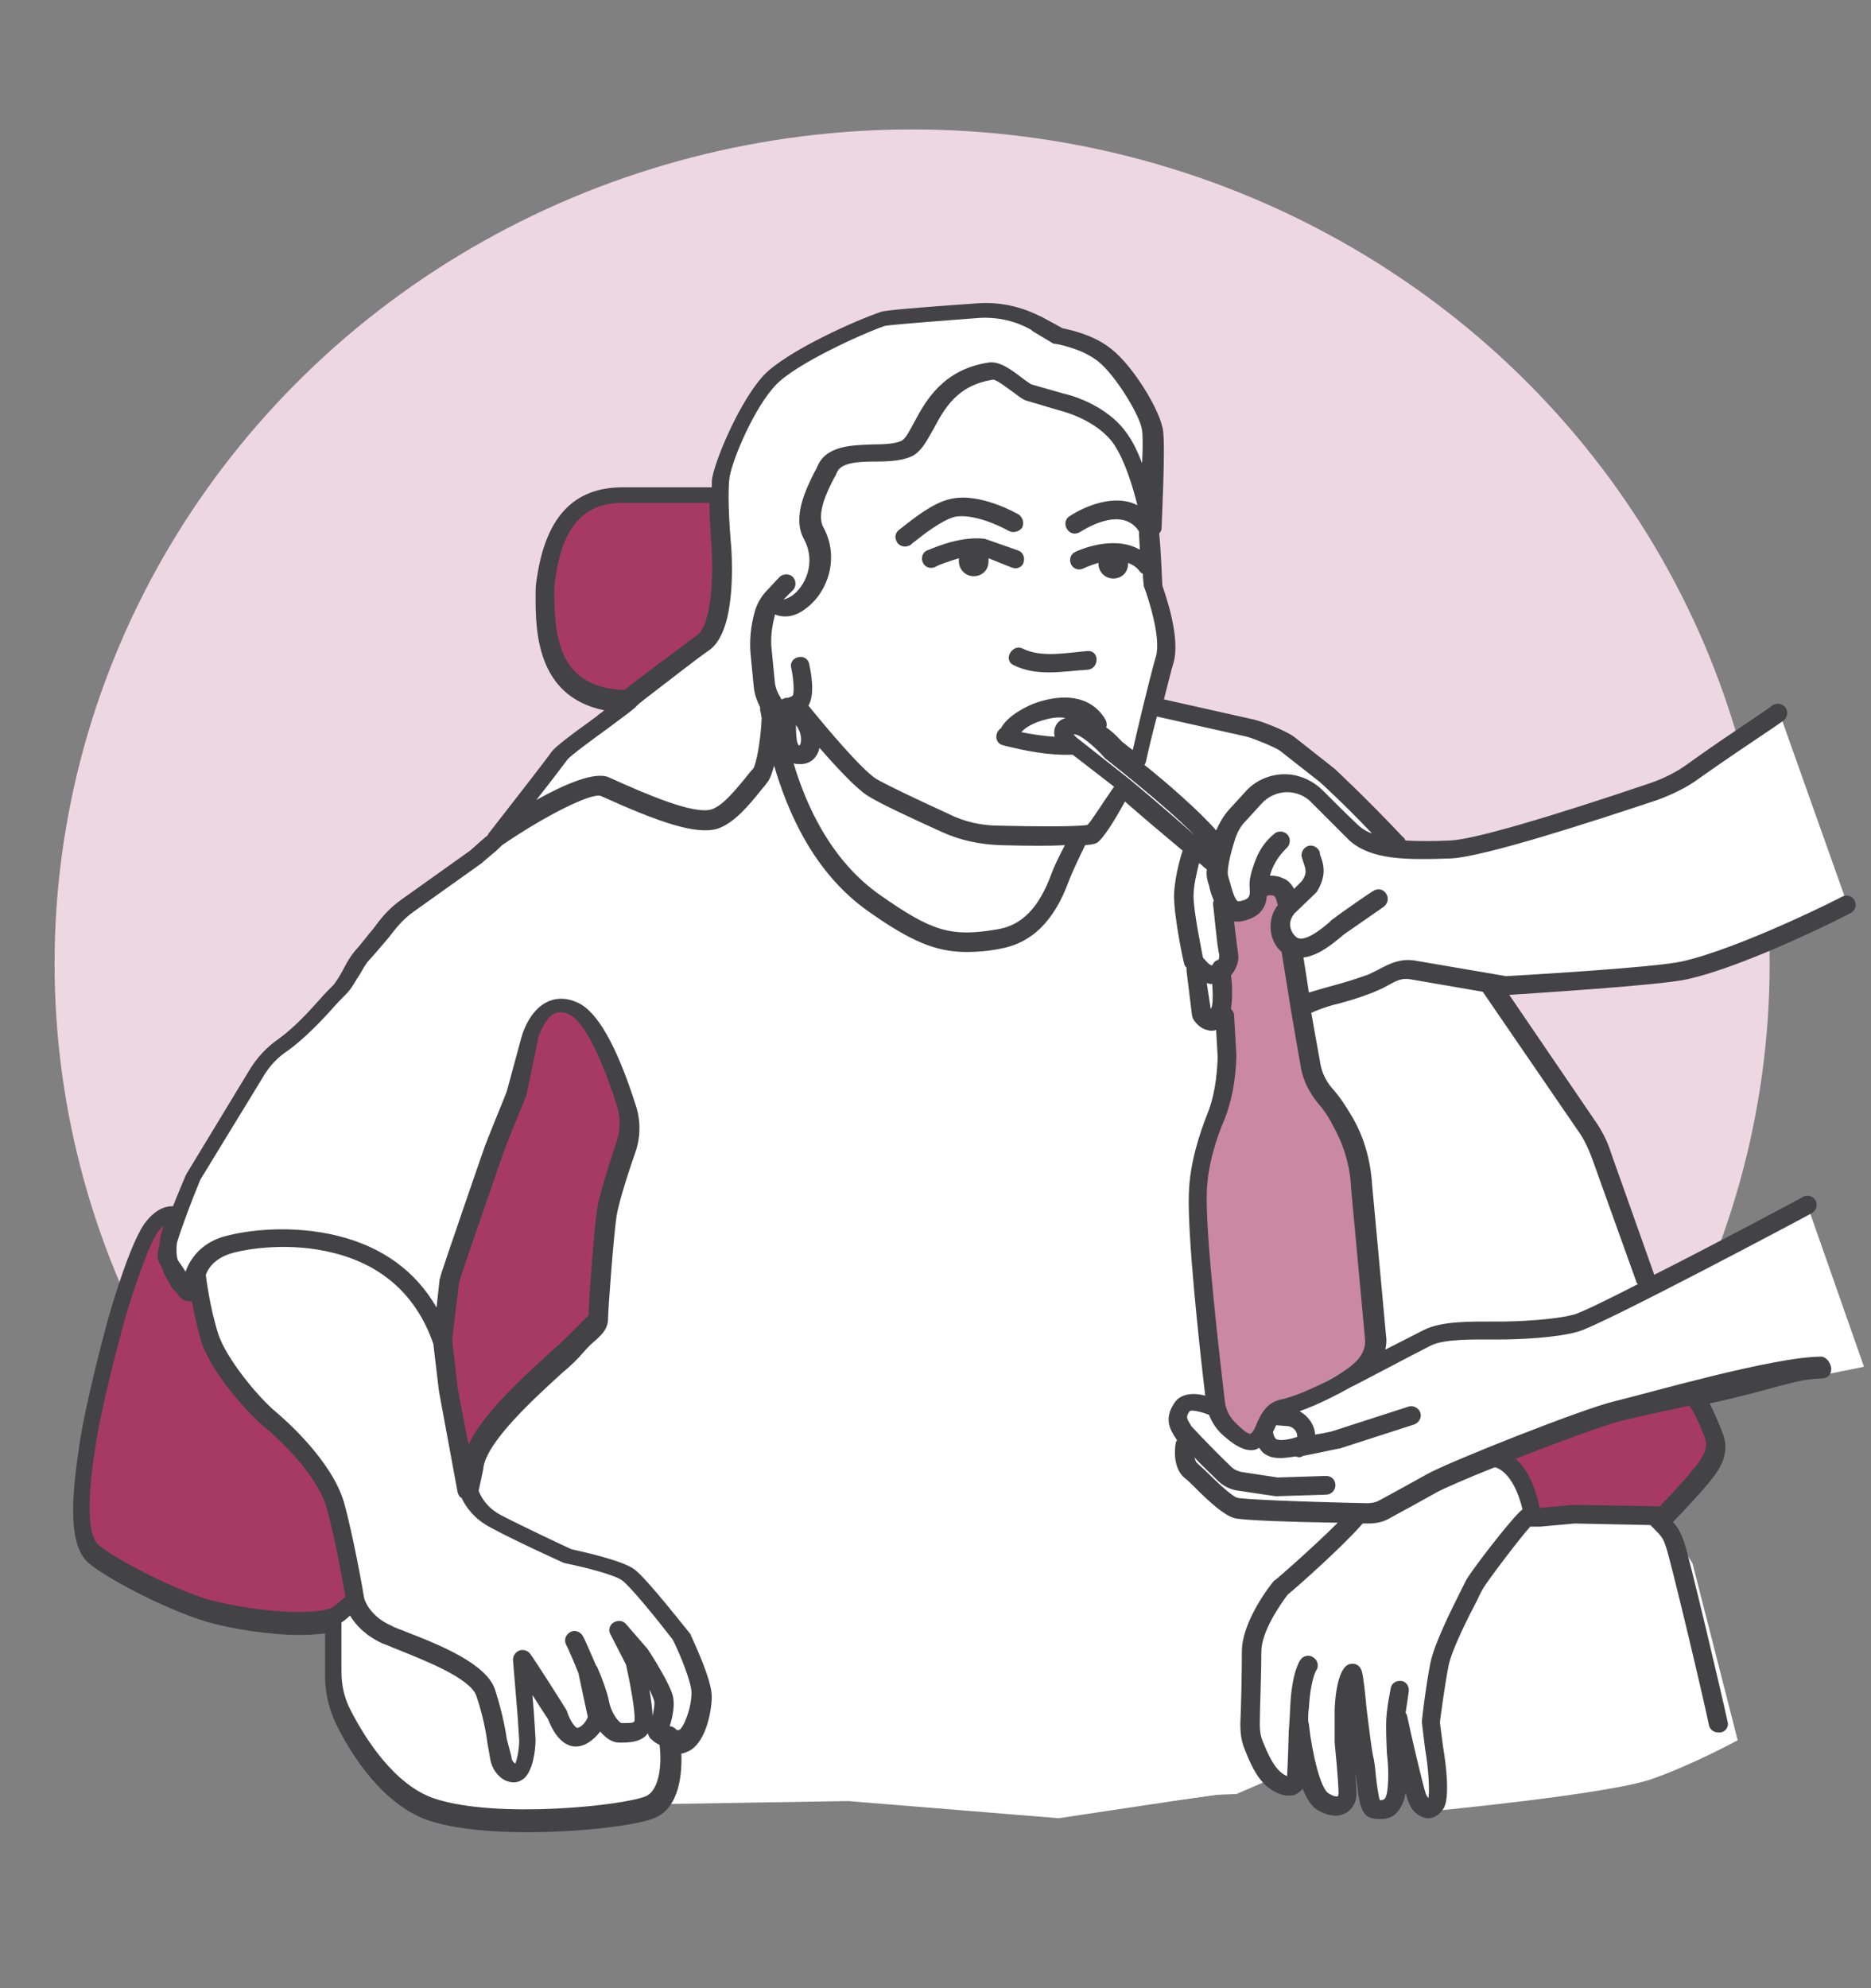
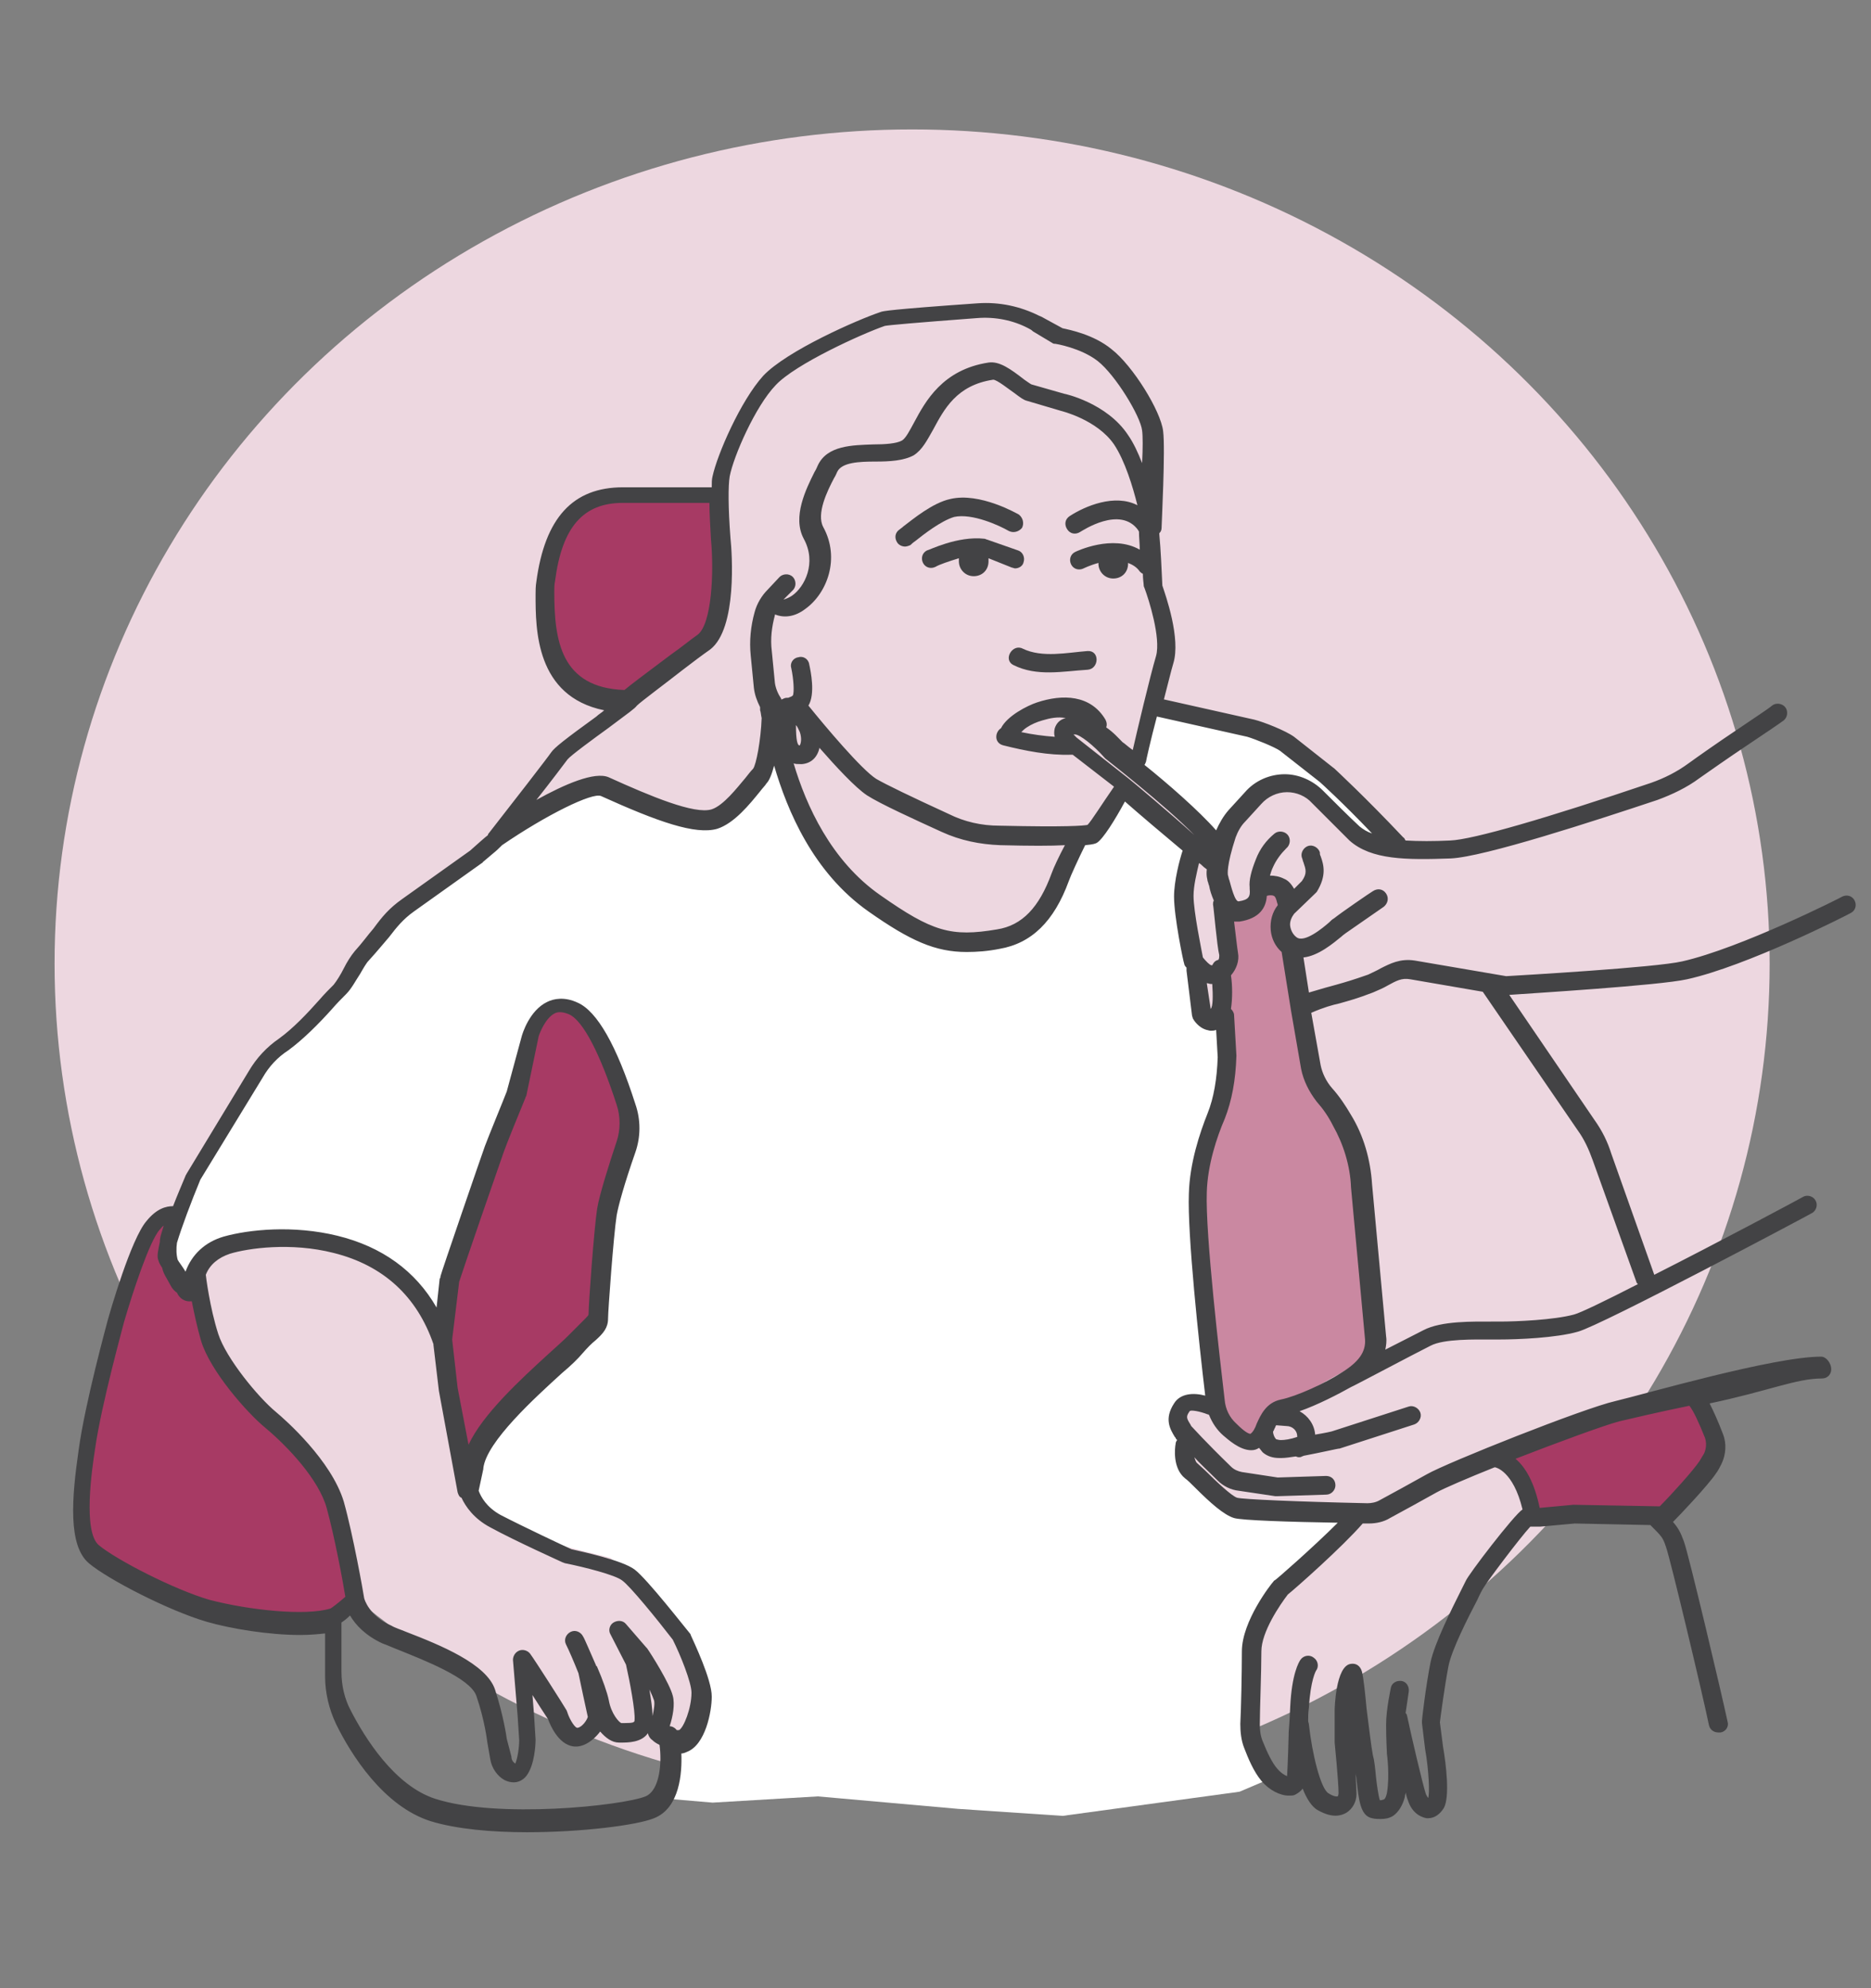
<svg xmlns="http://www.w3.org/2000/svg" version="1.1" x="0px" y="0px" width="240px" height="255px" viewBox="0 0 240 255" style="enable-background:new 0 0 240 255;" xml:space="preserve">
  <rect x="0" y="0" width="240" height="255" fill="#808080" stroke="none" />
  <style type="text/css">
	.st0{fill:#EDD7E0;}
	.st1{fill:#FFFFFF;}
	.st2{opacity:0.6;fill:#A6D0AB;}
	.st3{fill:#A73A64;}
	.st4{fill:#DCB0C1;}
	.st5{fill:#434345;}
	.st6{fill:none;stroke:#434345;stroke-width:2.314;stroke-linecap:round;stroke-linejoin:round;stroke-miterlimit:10;}
	.st7{fill:#B96182;}
	.st8{fill:#FFFFFF;stroke:#FFFFFF;stroke-width:1.176;stroke-miterlimit:10;}
	.st9{fill:#A73A64;stroke:#A73A64;stroke-width:1.176;stroke-linejoin:round;stroke-miterlimit:10;}
	.st10{fill:#434345;stroke:#434345;stroke-width:1.176;stroke-linejoin:round;stroke-miterlimit:10;}
	.st11{fill:#A73A64;stroke:#A73A64;stroke-width:1.176;stroke-miterlimit:10;}
	.st12{fill:#434345;stroke:#434345;stroke-width:1.176;stroke-miterlimit:10;}
	.st13{fill:#CA88A1;}
	.st14{fill:#5F9E6C;}
	.st15{fill:none;stroke:#434345;stroke-width:2.06;stroke-linecap:round;stroke-miterlimit:10;}
	.st16{fill:none;stroke:#434345;stroke-width:1.545;stroke-linecap:round;stroke-linejoin:round;stroke-miterlimit:10;}
	.st17{fill:none;stroke:#434345;stroke-width:2.06;stroke-linecap:round;stroke-linejoin:round;stroke-miterlimit:10;}
	.st18{fill:none;stroke:#434345;stroke-width:1.545;stroke-linecap:round;stroke-miterlimit:10;}
	.st19{fill:none;stroke:#434345;stroke-width:2.575;stroke-linecap:round;stroke-miterlimit:10;}
	.st20{fill:#434345;stroke:#434345;stroke-width:0.258;stroke-miterlimit:10;}
	.st21{fill:none;stroke:#434345;stroke-width:3;stroke-miterlimit:10;}
	.st22{fill:none;stroke:#434345;stroke-width:3;stroke-linecap:round;stroke-linejoin:round;stroke-miterlimit:10;}
	.st23{fill:none;stroke:#434345;stroke-width:2.418;stroke-linecap:round;stroke-linejoin:round;stroke-miterlimit:10;}
	.st24{fill:#BC7597;}
	.st25{clip-path:url(#SVGID_2_);fill:none;}
	.st26{clip-path:url(#SVGID_2_);fill:#FFFFFF;}
	.st27{clip-path:url(#SVGID_2_);}
	.st28{clip-path:url(#SVGID_2_);fill:#B96182;}
	
		.st29{clip-path:url(#SVGID_2_);fill:none;stroke:#434345;stroke-width:2.902;stroke-linecap:round;stroke-linejoin:round;stroke-miterlimit:10;}
	.st30{clip-path:url(#SVGID_2_);fill:none;stroke:#434345;stroke-width:1.524;stroke-miterlimit:10;}
	
		.st31{clip-path:url(#SVGID_2_);fill:none;stroke:#434345;stroke-width:1.935;stroke-linecap:round;stroke-linejoin:round;stroke-miterlimit:10;}
	.st32{clip-path:url(#SVGID_2_);fill:#434345;}
	.st33{clip-path:url(#SVGID_2_);fill:none;stroke:#434345;stroke-width:2.902;stroke-miterlimit:10;}
	
		.st34{clip-path:url(#SVGID_2_);fill:none;stroke:#434345;stroke-width:1.524;stroke-linecap:round;stroke-linejoin:round;stroke-miterlimit:10;}
	.st35{fill:none;stroke:#434345;stroke-width:2.742;stroke-linecap:round;stroke-linejoin:round;stroke-miterlimit:10;}
	.st36{fill:#414143;}
	.st37{fill:none;stroke:#434345;stroke-width:2;stroke-linecap:round;stroke-linejoin:round;stroke-miterlimit:10;}
	.st38{fill:none;stroke:#434345;stroke-width:2.5;stroke-linecap:round;stroke-linejoin:round;stroke-miterlimit:10;}
	.st39{fill:#434345;stroke:#434344;stroke-miterlimit:10;}
	.st40{fill:none;stroke:#434345;stroke-width:2.5;stroke-miterlimit:10;}
	.st41{fill:none;stroke:#434345;stroke-width:1.4;stroke-miterlimit:10;}
	.st42{fill:#434345;stroke:#434345;stroke-miterlimit:10;}
	.st43{fill:none;stroke:#434344;stroke-width:2.5;stroke-linecap:round;stroke-linejoin:round;stroke-miterlimit:10;}
	.st44{fill:#434344;stroke:#434344;stroke-width:2;stroke-linecap:round;stroke-linejoin:round;stroke-miterlimit:10;}
	.st45{fill:#434344;}
	.st46{fill:#434345;stroke:#434345;stroke-width:0.765;stroke-miterlimit:10;}
	.st47{fill:none;stroke:#434345;stroke-width:2;stroke-linecap:round;stroke-miterlimit:10;}
	.st48{fill:none;stroke:#434345;stroke-width:2.5;stroke-linecap:round;stroke-miterlimit:10;}
	.st49{fill:none;stroke:#434345;stroke-width:1.912;stroke-linecap:round;stroke-linejoin:round;stroke-miterlimit:10;}
	.st50{fill:none;stroke:#434345;stroke-width:3;stroke-linecap:round;stroke-miterlimit:10;}
	.st51{fill:#434345;stroke:#434345;stroke-width:0.765;stroke-linecap:round;stroke-linejoin:round;stroke-miterlimit:10;}
	.st52{clip-path:url(#SVGID_4_);fill:#EDD7E0;}
	.st53{clip-path:url(#SVGID_4_);fill:#FFFFFF;}
	.st54{clip-path:url(#SVGID_4_);fill:#A73A64;}
	.st55{clip-path:url(#SVGID_4_);fill:#B96182;}
	.st56{clip-path:url(#SVGID_4_);fill:#DCB0C1;}
	.st57{clip-path:url(#SVGID_4_);}
	.st58{fill:#4D4D4D;}
	.st59{clip-path:url(#SVGID_4_);fill:#4D4D4D;}
	
		.st60{clip-path:url(#SVGID_4_);fill:none;stroke:#4D4D4D;stroke-width:2.5;stroke-linecap:round;stroke-linejoin:round;stroke-miterlimit:10;}
	.st61{clip-path:url(#SVGID_6_);fill:#EDD7E0;}
	.st62{clip-path:url(#SVGID_6_);fill:#FFFFFF;}
	.st63{clip-path:url(#SVGID_6_);fill:#DCB0C1;}
	.st64{clip-path:url(#SVGID_6_);}
	.st65{fill:#8CC63F;}
	.st66{fill:none;stroke:#434345;stroke-width:1.129;stroke-linecap:round;stroke-linejoin:round;stroke-miterlimit:10;}
	.st67{fill:#434345;stroke:#434345;stroke-width:0.753;stroke-linecap:round;stroke-linejoin:round;stroke-miterlimit:10;}
	.st68{fill:#434345;stroke:#434345;stroke-width:2;stroke-linecap:round;stroke-linejoin:round;stroke-miterlimit:10;}
</style>
  <g id="Lager_1">
</g>
  <g id="Lager_3">
    <ellipse class="st0" cx="117" cy="123.6" rx="110" ry="107" />
-     <path class="st1" d="M130,40.4l-4.9-0.4l-11.7,0.7L104,45l-5.2,3.3l-3.7,5.9l-2.7,7l-0.6,1.9l-15.3,0.3c0,0-6.4,3.4-6.4,10.4   c0,7-1.3,15.1,9.8,16.5l-7.1,5.5l-7.4,9.6l-5.2,4.9l-10.4,6.8l-3.6,5.6l-2.1,3.1l-6.5,6.5l-3.9,2.8l-4.2,7.6l-4.6,7.1l-2.2,4.7   l-3.1,1.2l-4.3,11.7l-4.5,16L10.2,196c0,0,1.9,3.7,3.4,4.6s15,8.6,29.2,7.3l-0.1,8.6c0,0,4.9,11,9.1,13.4s12.3,3.9,12.3,3.9   l10.5-0.6l9.6-1.8l24.6-0.4l27,2.2l20-3l2.8-0.1l3.7-1.6c0,0,3.7,1.9,3.9,0.3c0.1-1.6,1.5,1.2,1.5,1.2s4.7,2.7,4.7,1.5   s-0.1-6.7-0.1-6.7l0.4-5l2.8,11.9l1.9,1l1.5-5l0.1-4.5l2.5,8.2l2.1,0.9c0,0,23.2-2.2,28.5-4.2c5.3-1.9,10.8-4.9,10.8-4.9l-5.8-22.7   l-3.4-5.3l6.2-8l-2.2-7.6l21.4-4.3l-7.4-21.1L212,165.1l-6.7-16.8l-14.5-22.1c0,0,17.7-0.4,24.5-2.1c6.8-1.6,21.5-8.6,21.5-8.6   L228.1,91l-11.7,8.3L210,102l-8.8,3.3l-8,1.9l-9.1,1.5l-5.2-0.6l-7.3-7.3l-8.5-6.5l-15.3-3.7l1.6-7.9l-1.8-7.1l-0.4-7.9l0.3-13.4   l-3.6-7.3l-5-3.6l-3.4-1.2L130,40.4z" />
  </g>
  <g id="Lager_4">
</g>
  <g id="Lager_2">
    <path class="st1" d="M98.7,94.6l-1,4.4l-3.8,4.4c0,0-3.6,2.2-7.8,0.4c-4.2-1.8-8.8-3.4-8.8-3.4l-10,4l-3,1.8L59,111l-7.6,5.2   l-5,5.6l-2.8,4.4l-4.8,5l-3.6,3.4l-4.8,7.2l-5.6,8.2l-3.4,10.2l2.6,5l1.6,2.4c0,0-2.2-7.2,5-8.4s18.2-3.8,25.8,11.8l1.2-7.6l8.2-23   l2-8.4c0,0,3.8-6.2,7-1.8c3.2,4.4,5.8,11.4,5.8,13c0,1.6-2.4,10.6-2.4,10.6l-1.6,13.6l-0.8,2.3c0,0-14.9,13.5-15.2,16.2   c-0.3,2.6-0.3,6.1-0.3,6.1l6.4,4.8l4,1.1l7.6,1.9c0,0,5,4.5,8.4,9.2c3.4,4.7,3.3,8.2,3.3,8.2l-2.5,5.6l-1.4,3.4l-1.7,4.4l7,0.6   l13.5-0.8l18,1.6l13.4,0.9l22.7-3.1l4-1.7l-3-5l-0.2-13.8l2.5-4.8l11.2-9.8l-2.2-0.6l-13.4-0.5l-6.5-5.4l-0.5-5.1   c0,0-1.7-4.4,3.6-2.8l0.3-3.6l-1.6-18.8c0,0-1.4-9.2,2-13.8l1.7-7.6l-0.6-5.9c0,0-2.5-0.5-2.6-1.7s-1.7-6.8-1.7-6.8l-1.1-8.4   l1.9-4.2l-9.2-7.6l-2.6,4.2l-2.8,1.1l-5,10.1c0,0-6.1,6.4-12.9,2.8c-6.8-3.6-14-5.3-20.7-21.5L98.7,94.6z" />
    <path class="st1" d="M147.7,90.4l-2,7.5l9.9,8.8l1.6,0.6l2.8-4.6c0,0,2.8-2.4,5-2s6.1,3.5,6.1,3.5l2.7,3l4.1,0.5L168,97.3l-4.9-3.1   L147.7,90.4z" />
-     <path class="st1" d="M191.3,126.7l-11-2.8l-4.4,2.2l-8.5,2.8l1.1,8.6c0,0,4.4,6.1,6.1,13.5c1.7,7.4,1.9,19.2,1.9,19.2l-0.3,4.4   l6.8-3.8l5.5-0.3l8.6-0.2l5-1.3l8.8-4.9l-6.8-19.3L191.3,126.7z" />
    <path class="st3" d="M192,186.3c0,0,4.4,4.7,4.2,7.8l17.2,0.3l5.9-7.6v-3.1l-1.8-4.4l-11.1,1.3L192,186.3z" />
    <path class="st3" d="M73.7,128.6c0,0-3.8-1.6-5.8,6.9c-2,8.5-5.1,14.9-5.1,14.9l-5.2,13.1l-0.9,6.1l2.5,19.6c0,0,11.5-17,16.7-19.4   l2.4-15.9l2.4-10.6l-0.7-3.5l-5.1-9.5L73.7,128.6z" />
    <path class="st3" d="M21.9,155.4c0,0-3.9,2.5-5.7,10s-5.5,20.4-5.5,20.4s-2.9,8.9,0.7,12.3c3.6,3.4,17.7,9.7,20.4,9.3   c2.7-0.4,8.9,0.7,8.9,0.7l4.8-2.7l-2-10.6l-3-7.5l-6.8-6.3l-5.7-6.6l-2.7-8.8l-2.5-2.5l-1.5-2.9L21.9,155.4z" />
    <path class="st3" d="M91.6,63.5l-13.5-0.1c0,0-6.8,3.4-7.4,7.9s-1.9,14.6,5.2,17.5l4.3,1.2l10.6-8.1l1.9-3.7L91.6,63.5z" />
    <path class="st1" d="M156.7,116.4l1.4,5.9l-1.1,2.3l-0.4,5.9l0.6,5.9l-1.7,7.6c0,0-2.3,4.9-1.7,10.3c0.5,5.4,2.1,25.8,2.1,25.8   s1.9,4.9,5.4,4.7l2.2-3.8l6.3-2.7l6.4-3.5l0.3-4.4l-1.8-16.8c0,0-0.8-9.2-2.3-10.4c-1.5-1.2-3.9-5.5-3.9-5.5l-2-9.4l-0.8-6.5   c0,0-2.9-2.9-1-5.1l0.1-2.9l-3-0.3C161.8,113.5,160.6,118.4,156.7,116.4z" />
    <path class="st13" d="M161.8,113.5c0,0-2.1,3.2-3,3.2c-0.9,0-1,1.3-1,1.3l0.3,4.3l-1.1,2.3l0.6,5.6l0.1,7.9l-3.5,10.8l-0.6,6.9   l1.3,13.2l0.9,11c0,0,4,6.5,5.4,4.7l2.2-3.8l10.4-5.8l3.3-3.7l-2.9-22.7l-3.6-7.8l-2.2-3.3l-2.4-14.9l-2.2-4.2l1.9-3.2   C165.8,115.3,162.9,111.7,161.8,113.5z" />
  </g>
  <g id="Lager_6">
</g>
  <g id="Lager_7">
</g>
  <g id="Lager_8">
</g>
  <g id="Lager_5">
    <g>
      <path class="st5" d="M129.4,68.1c0.6,0.3,1.3,0.1,1.7-0.4c0.3-0.6,0.1-1.3-0.4-1.7c-0.2-0.1-5-2.9-8.8-2c-2.3,0.5-4.8,2.6-6,3.5    c-0.2,0.2-0.4,0.3-0.5,0.4c-0.6,0.4-0.7,1.1-0.3,1.7c0.2,0.3,0.6,0.5,1,0.5c0.2,0,0.5-0.1,0.7-0.2c0.1-0.1,0.3-0.3,0.6-0.5    c1-0.8,3.3-2.6,5-3.1C124.7,65.8,128.2,67.4,129.4,68.1z" />
      <path class="st5" d="M129.8,72.8c0.1,0,0.3,0.1,0.4,0.1c0.5,0,1-0.3,1.1-0.8c0.2-0.6-0.1-1.3-0.7-1.5l-4-1.4    c-0.1,0-0.2-0.1-0.3-0.1c-3.5-0.4-7.2,1.5-7.4,1.5c-0.6,0.3-0.8,1-0.5,1.6c0.3,0.6,1,0.8,1.6,0.5c0.5-0.3,1.7-0.7,3-1.1    c0,0.1,0,0.3,0,0.4c0,1,0.8,1.9,1.9,1.9s1.9-0.8,1.9-1.9c0-0.1,0-0.3,0-0.4L129.8,72.8z" />
      <path class="st5" d="M130,85.3c3,1.5,6.3,0.8,9.5,0.6c1.5-0.1,1.6-2.5,0-2.4c-2.6,0.2-5.8,0.9-8.3-0.3    C129.9,82.5,128.6,84.6,130,85.3z" />
      <path class="st5" d="M233.6,174c-6.1,0-22.6,4.8-26.4,5.7c-4,0.9-21.6,7.9-24.2,9.4c-1.8,1-4.5,2.5-6,3.3    c-0.5,0.3-1.1,0.4-1.6,0.4c-9.2-0.2-15.9-0.5-16.7-0.7c-0.7-0.2-2.8-2.2-3.8-3.2c-0.6-0.6-1.1-1-1.4-1.3c-0.1-0.1-0.2-0.4-0.3-0.7    c0.7,0.8,1.7,1.7,3,3c0.7,0.7,1.7,1.2,2.7,1.3l4.7,0.7c0.1,0,0.1,0,0.2,0c0,0,0,0,0,0l6.3-0.2c0.7,0,1.2-0.6,1.2-1.2    c0-0.7-0.5-1.2-1.2-1.2l-6.2,0.2l-4.6-0.7c-0.5-0.1-1-0.3-1.4-0.7c-3.4-3.3-4.8-4.9-5.1-5.2l-0.1-0.2c-0.5-0.8-0.6-1-0.1-1.7    c0.1-0.2,1.3,0,2.3,0.4c0.1,0,0.1,0,0.2,0.1c0.4,1,1,1.9,1.8,2.6c0.6,0.5,2.1,1.9,3.6,1.9c0.4,0,0.7-0.1,1-0.3    c0.2,0.2,0.3,0.4,0.5,0.6c0.6,0.5,1.3,0.7,2.1,0.7c0.1,0,0.2,0,0.3,0c0.5,0,1.1-0.1,1.8-0.2c0.1,0,0.2,0.1,0.4,0.1    c0.1,0,0.3,0,0.4-0.1c0.1,0,0.2-0.1,0.3-0.1c2.1-0.4,4.3-0.9,4.4-0.9c0,0,0.1,0,0.1,0l9.6-3.1c0.6-0.2,1-0.9,0.8-1.5    c-0.2-0.6-0.9-1-1.5-0.8l-9.6,3.1c-0.2,0.1-1.2,0.3-2.4,0.5c-0.1-1.3-0.9-2.4-2-3c2.3-0.8,5-2.2,6.6-3.1c0,0,0,0,0,0    c0.1,0,8-4.2,10.2-5.3c1.7-0.9,5.7-0.8,7.9-0.8l0.9,0c2.4,0,7.3-0.2,10.1-1c3-0.8,29.7-15,30-15.2c0.6-0.3,0.8-1.1,0.5-1.6    c-0.3-0.6-1.1-0.8-1.6-0.5c-0.7,0.4-10.8,5.8-19.1,10c0,0,0,0,0,0l-5.5-15.5c-0.5-1.6-1.2-3-2.2-4.4l-10.9-16    c2.8-0.2,19.2-1.2,22.8-2c7.7-1.7,20.5-8.2,21-8.5c0.6-0.3,0.8-1,0.5-1.6c-0.3-0.6-1-0.8-1.6-0.5c-0.1,0.1-13,6.6-20.5,8.3    c-3.4,0.8-20.9,1.8-22.6,1.9l-11.7-2c-1.9-0.3-3.2,0.4-4.4,1c-0.5,0.3-1,0.5-1.6,0.8c-2,0.7-2.7,0.9-4.1,1.3    c-0.8,0.2-1.8,0.5-3.5,1l-0.7-4.5c1.9-0.2,3.8-1.8,4.9-2.7c0.2-0.2,0.4-0.3,0.5-0.4c1-0.7,4.9-3.4,4.9-3.4    c0.5-0.4,0.7-1.1,0.3-1.7c-0.4-0.6-1.1-0.7-1.7-0.3c-0.2,0.1-4,2.7-5,3.5c-0.2,0.1-0.4,0.3-0.6,0.5c-0.8,0.7-3.2,2.7-4.2,1.9    c-0.4-0.3-0.7-0.8-0.8-1.4c-0.1-0.6,0.2-1.2,0.5-1.6l2.7-2.6c0.1-0.1,0.1-0.1,0.2-0.2c1.3-2.1,0.9-3.5,0.5-4.6    c-0.1-0.2-0.1-0.3-0.1-0.5c-0.2-0.6-0.9-1-1.5-0.8c-0.6,0.2-1,0.9-0.8,1.5c0.1,0.2,0.1,0.4,0.2,0.6c0.3,0.9,0.5,1.4-0.2,2.4l-1,1    c-0.4-0.7-0.8-1.1-1.3-1.3c-0.6-0.3-1.2-0.4-1.8-0.4c0.1-0.3,0.2-0.7,0.4-1.1c0.4-0.9,1-1.7,1.7-2.4c0.5-0.4,0.6-1.2,0.2-1.7    c-0.4-0.5-1.2-0.6-1.7-0.2c-1.1,0.9-1.9,2-2.4,3.3c-0.6,1.5-0.9,2.7-0.8,3.6c0,0,0,0,0,0.1c0,0,0,0.1,0,0.1c0.1,1-0.1,1.4-1.4,1.6    c-0.5,0.1-1-2-1.2-2.7c-0.1-0.2-0.1-0.4-0.2-0.7c0-0.1-0.2-1.1,1-4.8c0.3-0.8,0.7-1.5,1.2-2l2.1-2.3c0.8-0.9,2-1.5,3.3-1.5    c1.2,0,2.4,0.5,3.2,1.4c1.4,1.4,3.4,3.4,4.8,4.8c2.8,2.5,7.3,2.5,13,2.3c4.3-0.2,18.4-4.8,26.5-7.5c1.9-0.7,3.8-1.6,5.4-2.8    c1-0.7,3.7-2.6,6.1-4.2c2.7-1.8,4.3-2.9,4.7-3.2c0.5-0.4,0.6-1.2,0.2-1.7c-0.4-0.5-1.2-0.6-1.7-0.2c-0.3,0.3-2.6,1.8-4.5,3.1    c-2.4,1.6-5.1,3.5-6.2,4.3c-1.5,1.1-3.1,1.9-4.8,2.5c-13.3,4.5-22.9,7.3-25.8,7.4c-2.1,0.1-4,0.1-5.7,0c-0.1-0.1-0.1-0.3-0.3-0.4    c-4.9-5.2-8.7-8.7-8.8-8.8l-5.2-4.1c-1.1-0.8-3.9-1.9-5.1-2.2l-11.6-2.6c0.5-1.9,0.9-3.6,1.2-4.6c1-3.2-1-8.8-1.4-10    c-0.1-2.1-0.2-4.6-0.4-6.7c0.2-0.2,0.3-0.4,0.3-0.7c0-0.4,0.5-10.1,0.2-12.4c-0.3-2.6-3.9-8.4-6.6-10.5c-2.3-1.9-5.4-2.5-6.3-2.7    l-2.2-1.2c-0.2-0.1-0.5-0.3-0.8-0.4c-2.4-1.2-5.1-1.8-7.9-1.6c-11.4,0.8-12.1,1-12.4,1.1c-3,1-12.1,5-15.1,8.2    c-2.9,3.2-5.9,10.1-6.5,12.9c-0.1,0.4-0.1,0.8-0.1,1.4H79.9c-6.4,0-10,3.9-11.1,12.1c-0.1,0.6-0.1,1.2-0.1,1.7    c0,4.4,0,13,8.8,14.8c-0.3,0.3-0.7,0.5-1,0.8c-4,2.9-5.4,4-5.8,4.6c-0.4,0.6-5.2,6.8-8.1,10.5c0,0,0,0.1,0,0.1    c-0.4,0.3-1.4,1.2-2.3,2l-8.7,6.2c-1.7,1.2-2.6,2.3-3.7,3.8c-0.7,0.8-1.4,1.8-2.4,2.9c-0.5,0.6-1,1.4-1.4,2.2    c-0.4,0.8-0.9,1.6-1.3,2.1c-0.5,0.5-1.2,1.2-1.8,1.9c-1.6,1.8-3.4,3.7-5.2,5c-1.6,1.1-2.9,2.5-3.9,4.2l-8,13.2    c0,0.1-0.1,0.1-0.1,0.2c-0.5,1.2-1.1,2.6-1.6,3.9c-0.9,0-2.1,0.3-3.4,1.9c-2,2.3-4.7,11.7-5,12.8c-0.1,0.4-2.9,10.6-3.7,16.5    c-0.9,6.2-1.4,12.3,1.3,14.6c2.5,2.1,10.3,6.1,15.1,7.5c3.1,0.9,8,1.7,12,1.7c1.2,0,2.3-0.1,3.2-0.2v5.5c0,2.1,0.5,4.2,1.4,6.1    c1.9,3.9,6.1,10.6,12.2,12.5c3.3,1,7.8,1.4,12.3,1.4c7,0,14.1-0.9,16.3-1.8c3.3-1.3,3.6-5.8,3.5-8.3c0.2,0,0.5-0.1,0.7-0.2    c2.4-0.9,3.2-5.2,3.2-7.1c0-2.2-2.3-7-2.7-7.9c0-0.1-0.1-0.2-0.1-0.2c-0.6-0.7-5.5-7-7.1-8.2c-1.6-1.2-6.8-2.3-8.1-2.6    c-0.9-0.4-6.2-2.9-9.1-4.4c-1.8-1-2.5-2.3-2.8-3.1l0.6-2.8c0,0,0-0.1,0-0.1c0.4-3.4,6.7-9.1,10.1-12.2c1.2-1,2.1-1.9,2.6-2.5    c0.7-0.8,1.2-1.3,1.7-1.7c1-0.9,1.6-1.6,1.6-2.8c0-1,0.7-10.6,1.1-13.2c0.2-1.2,1-4.1,2.4-8.1c0.7-2,0.7-4.2,0-6.2    c-2.4-7.5-4.9-11.9-7.4-13c-1.7-0.8-3.1-0.5-3.9-0.1c-2.3,1.1-3.2,4.1-3.3,4.5L65,140c-0.3,0.8-2.4,5.9-2.8,7    c-0.4,1.1-5.7,16.5-5.7,16.7c0,0.1,0,0.2-0.1,0.3l-0.4,3.7c-2.7-4.7-7-7.8-12.7-9.2c-5.7-1.4-11.4-0.8-14.6,0.1    c-2.4,0.7-4.1,2.3-4.9,4.5c-0.3-0.5-0.6-0.9-0.8-1.2c-0.1-0.1-0.1-0.2-0.2-0.3c-0.2-0.7-0.2-1.5-0.1-2.2c0.6-2,1.8-5.2,3-8.1    l8-13.1c0.8-1.4,1.9-2.6,3.3-3.5c1.9-1.4,3.9-3.4,5.6-5.3c0.6-0.7,1.2-1.3,1.8-1.9c0.7-0.7,1.2-1.7,1.8-2.6    c0.4-0.7,0.8-1.4,1.1-1.7c1.1-1.2,1.9-2.2,2.6-3c1-1.3,1.8-2.3,3.2-3.3l8.7-6.2c0,0,0.1,0,0.1-0.1l1.3-1.1c0.5-0.4,0.8-0.7,1.1-1    c0,0,0,0,0,0l0,0c0,0,0.1-0.1,0.1-0.1c5.7-3.9,11.6-6.8,12.7-6.3c7.3,3.3,12.1,5,14.9,4.2c2.2-0.7,4.2-3.2,5.5-4.8    c0.3-0.4,0.7-0.8,0.8-1c0.4-0.4,0.7-1.2,1-2.3c1.7,5.8,5,13.7,12.1,18.7c5.4,3.8,8.6,5.2,12.6,5.2c1.3,0,2.7-0.1,4.2-0.4    c4.1-0.7,7-3.5,8.9-8.7c0.2-0.6,1.3-3,2.1-4.6c1.1-0.1,1.3-0.2,1.5-0.3c0.8-0.5,2.3-2.9,3.6-5.3c1.7,1.5,5,4.3,7.4,6.3    c-0.4,1.2-1.1,3.9-1.1,5.9c0,2.6,1.2,8.4,1.3,8.6c0,0.1,0.1,0.3,0.2,0.4c0,0,0.1,0.1,0.1,0.1c0,0.1,0,0.2,0,0.4l0.7,5.7    c0,0.1,0.1,0.3,0.1,0.4c0.1,0.2,0.7,1.2,1.8,1.5c0.1,0,0.3,0.1,0.5,0.1c0.2,0,0.4,0,0.7-0.1l0.2,3.5c-0.1,2.8-0.5,5.2-1.3,7.2    c-1,2.5-2.3,6.4-2.4,10.3c-0.2,5.2,1.3,19.2,2.1,25.9c-1.5-0.4-3.2-0.3-4,1c-1.3,2-0.5,3.3,0.1,4.3l0.1,0.1c0,0.1,0.1,0.2,0.2,0.3    c-0.1,0.1-0.2,0.3-0.2,0.5c-0.1,0.5-0.4,3.1,1.2,4.4c0.3,0.2,0.8,0.7,1.3,1.2c2,2,3.7,3.5,5,3.9c1,0.3,7.2,0.5,13.3,0.6    c-3.1,3.1-8,7.4-8.1,7.4c-0.1,0-0.1,0.1-0.2,0.2c-0.2,0.2-4,5-4,8.9c0,2.7-0.1,7.4-0.2,9.3c0,1,0.1,2.1,0.5,3.1    c0.5,1.3,1.2,3,2.2,4.2c1,1.2,2.4,1.9,3.5,1.9c0.3,0,0.6,0,0.8-0.1c0.4-0.2,0.8-0.5,1-0.8c0.5,1.3,1.2,2.4,2,2.8    c1.8,1,2.9,0.7,3.6,0.3c0.8-0.5,1.3-1.4,1.3-2.4c0-0.6-0.1-1.7-0.1-2.7c0,0.3,0.1,0.5,0.1,0.8c0.3,2.7,0.5,4.7,2,5    c0.4,0.1,0.8,0.1,1.1,0.1c0.6,0,1.1-0.1,1.6-0.4c0.7-0.5,1.2-1.3,1.5-2.4c0-0.2,0.1-0.4,0.1-0.6c0.1,0.4,0.2,0.8,0.3,1    c0.4,1.3,1.3,2.1,2.4,2.3c0.1,0,0.2,0,0.2,0c0.8,0,1.5-0.5,2-1.3c0.8-1.4,0.3-5.6-0.1-7.9l-0.4-3.1c0.1-0.8,0.6-4.6,1.1-7.2    c0.4-2.1,2.6-6.4,3.7-8.5c0.4-0.9,0.6-1.2,0.7-1.4c0.5-0.9,4.8-6.6,6.1-8h1.2c0,0,0.1,0,0.1,0l4.4-0.4l9.7,0.2    c1.5,1.5,1.6,1.6,2,2.8c0.5,1.3,4.7,18.9,5.5,22.8c0.1,0.6,0.6,1,1.2,1c0.1,0,0.2,0,0.3,0c0.7-0.1,1.1-0.8,0.9-1.4    c-0.7-3.3-5-21.5-5.6-23.1c-0.4-1.1-0.7-1.7-1.4-2.5c0.9-0.9,4.5-4.7,5.5-6.2c0.3-0.4,0.5-0.8,0.7-1.2c0.6-1.2,0.7-2.7,0.2-3.9    c-0.6-1.6-1.2-2.9-1.7-3.9c7.6-1.6,11.1-3.2,14.4-3.2c0.7,0,1.2-0.5,1.2-1.2S234.3,174,233.6,174z M26.9,205.2    c-4.5-1.3-11.9-5.1-14.2-7c-2.1-1.7-0.9-9.8-0.5-12.4c0.8-5.7,3.7-16.1,3.7-16.2c1.1-3.8,3.3-10.5,4.6-11.9    c0.2-0.2,0.3-0.4,0.5-0.5l-0.3,1c-0.1,0.3-0.2,0.7-0.2,1.1c-0.2,1-0.4,1.8-0.2,2.3c0.1,0.4,0.3,0.7,0.5,1c0.1,0.5,0.3,0.9,0.6,1.4    l0.5,0.9c0.2,0.4,0.5,0.7,0.8,0.9c0.3,0.7,1,1.2,1.8,1.1c0,0,0.1,0,0.1,0c0.3,1.5,0.7,3.4,1.2,5.1c1.2,3.9,5.9,9.2,8.2,11.1    c3,2.5,6.9,6.7,7.9,10.3c1,3.6,2.1,9.5,2.4,11.4c-0.8,0.7-1.7,1.4-1.9,1.5C39.2,207.3,31.9,206.5,26.9,205.2z M82.8,230.4    c-3,1.2-19,2.9-27,0.3c-5.2-1.7-9-7.8-10.8-11.3c-0.8-1.5-1.2-3.2-1.2-5v-6.3c0.3-0.2,0.7-0.5,1.1-0.9c0.7,1.2,2,2.6,4.2,3.6    c0.6,0.2,1.2,0.5,2,0.8c3.2,1.3,9.2,3.6,10,5.9c1.1,3.2,1.4,5.9,1.4,5.9l0.4,2.3c0.2,1.1,0.9,2.1,1.8,2.6c0.4,0.2,0.8,0.3,1.2,0.3    c0.6,0,1.2-0.3,1.6-0.8c1.1-1.4,1.2-4.1,1.2-4.7l-0.2-3.2l-0.2-2.5c0.7,1.1,1.4,2.2,2,3.1c0.3,0.8,1.5,3.7,3.8,3.5    c1-0.1,2-0.8,2.8-1.8c0,0,0-0.1,0.1-0.1c0.7,0.8,1.5,1.4,2.4,1.4l0.3,0c0.8,0,2.6,0,3.4-1.2c0.1,0.4,0.3,0.7,0.6,0.9    c0.2,0.2,0.5,0.4,0.9,0.6C84.9,225.9,84.7,229.6,82.8,230.4z M83.3,216.7c0.3,0.6,0.5,1.1,0.6,1.4c0.1,0.4,0,1.1-0.2,2    C83.7,219.2,83.5,217.9,83.3,216.7z M58.9,164.4c0.5-1.6,5.3-15.5,5.7-16.6c0.3-0.9,2.1-5.3,2.8-7c0-0.1,0-0.1,0.1-0.2l1.6-7.7    c0.2-0.6,0.9-2.3,2-2.9c0.5-0.3,1.2-0.2,1.9,0.1c1.8,0.8,4,5.1,6.1,11.6c0.5,1.5,0.5,3.2,0,4.7c-1,3-2.2,6.8-2.5,8.6    c-0.4,2.6-1.1,12.2-1.1,13.5c0,0.2,0,0.2-0.9,1.1c-0.4,0.4-1,1-1.8,1.8c-0.5,0.5-1.4,1.3-2.5,2.3c-3.5,3.2-8.4,7.7-10.2,11.6    l-1.4-7.3l-0.7-6.2L58.9,164.4z M29.5,160.8c2.3-0.7,7.8-1.5,13.3-0.1c6.4,1.6,10.7,5.6,12.8,11.7c0,0,0,0,0,0.1l0.7,5.9l2.4,13    c0.1,0.3,0.2,0.6,0.5,0.7c0.5,1.1,1.6,2.7,3.7,3.8c3.1,1.7,9.1,4.4,9.3,4.5c0.1,0,0.2,0.1,0.3,0.1c2.5,0.5,6.4,1.5,7.3,2.2    c1,0.7,4.5,5,6.5,7.6c1,2,2.4,5.5,2.4,6.8c0,2-1,4.5-1.6,4.8c-0.1,0-0.2,0-0.3,0c-0.2-0.3-0.6-0.5-0.9-0.5    c0.4-1.2,0.7-2.8,0.4-3.9c-0.4-1.6-2.8-5.4-3.3-6.1c0,0-0.1-0.1-0.1-0.1l-2.6-3c-0.4-0.5-1.1-0.5-1.6-0.2c-0.5,0.3-0.7,1-0.4,1.5    l2,3.9c0.5,2.2,1.2,6,1.1,7.1c0,0.3-0.1,0.4-1.4,0.4l-0.3,0c-0.3-0.1-1.3-1.2-1.6-2.9c-0.2-1-0.8-2.7-1.5-4.3c0,0,0,0,0,0    c0,0,0-0.1-0.1-0.1c-0.8-1.8-1.5-3.5-1.7-3.8c-0.3-0.6-1-0.9-1.6-0.6c-0.6,0.3-0.9,1-0.6,1.6c0.4,0.8,1,2.2,1.6,3.7    c0.2,1,1,4.7,1.2,5.6c-0.1,0.4-0.7,1.3-1.3,1.4c-0.3,0.1-1-1-1.3-1.9c0-0.1-0.1-0.2-0.1-0.3c-0.4-0.7-4.1-6.5-4.7-7.3    c-0.3-0.4-0.9-0.6-1.4-0.4c-0.5,0.2-0.8,0.7-0.8,1.2l0.6,7.2l0.2,3.1c0,0.9-0.2,2.3-0.5,3c-0.3-0.2-0.5-0.5-0.5-0.9L65,223    c0-0.1-0.4-2.9-1.5-6.3c-1.1-3.3-7-5.7-11.4-7.4c-0.7-0.3-1.4-0.5-1.9-0.8c-2.8-1.2-3.5-3.4-3.5-3.6c-0.1-0.7-1.4-8-2.6-12.3    c-1.6-5.3-7.5-10.5-8.7-11.5c-2.3-1.9-6.4-6.9-7.4-10c-1.1-3.4-1.6-7.5-1.6-7.6c0,0,0,0,0,0C26.9,162.2,28,161.3,29.5,160.8z     M164.3,184.7c-0.3,0-0.5-0.1-0.6-0.1c-0.2-0.2-0.4-0.6-0.4-1c0.1-0.1,0.1-0.2,0.2-0.4c0.1-0.1,0.1-0.3,0.2-0.4l1.3,0.1    c0.8,0,1.4,0.6,1.4,1.3c0,0.1,0,0.1,0,0.1C165.5,184.6,164.8,184.7,164.3,184.7z M171.8,128.7c1.4-0.4,2.2-0.6,4.3-1.4    c0.7-0.3,1.4-0.6,1.9-0.9c1.1-0.6,1.8-1,2.9-0.8l9.3,1.6l12.2,17.8c0.8,1.1,1.4,2.4,1.9,3.8l5.6,15.6c0,0.1,0.1,0.2,0.2,0.3    c-4.1,2.1-7.4,3.7-8.2,3.9c-2.6,0.7-7.4,0.9-9.5,0.9l-0.8,0c-2.7,0-6.7-0.1-9,1.1c-1,0.5-2.9,1.5-4.9,2.5c0.1-0.5,0.2-1.1,0.1-1.7    l-1.8-19.5c-0.2-3.2-1.1-6.3-2.7-8.9c-0.7-1.2-1.5-2.4-2.4-3.4c-0.8-0.9-1.3-2-1.5-3l-1.2-6.7    C169.8,129.2,170.9,128.9,171.8,128.7z M160,94.5c1,0.3,3.5,1.3,4.2,1.8l5.1,4c0,0,2.9,2.6,6.7,6.6c-0.6-0.2-1.1-0.5-1.6-0.9    c-1.4-1.3-3.3-3.2-4.7-4.6c-1.3-1.3-3.1-2.1-4.9-2.1c-1.9,0-3.8,0.8-5.1,2.3l-2.1,2.3c-0.7,0.8-1.2,1.7-1.6,2.6    c-2.2-2.5-6.2-6-9.2-8.4c0.1-0.1,0.1-0.2,0.2-0.4c0-0.1,0.6-2.8,1.4-5.8L160,94.5z M71.1,75.9c0-0.5,0-0.9,0.1-1.4    c0.9-6.9,3.6-10,8.7-10H91c0,1.3,0.1,2.9,0.2,4.7c0.4,4.2,0.1,10.8-1.7,12.2c-1,0.7-2.2,1.7-3.5,2.6c-3.6,2.7-5.2,3.9-5.9,4.5    C71.9,88.2,71.1,82.1,71.1,75.9z M96.6,98.6c-0.3,0.3-0.6,0.7-1,1.2c-1.1,1.3-2.8,3.5-4.3,4c-2.2,0.7-7.9-1.7-13.2-4.1    c-1.8-0.8-5.7,0.9-9.3,2.9c1.9-2.4,3.7-4.8,4-5.2c0.4-0.5,3.4-2.7,5.2-4c2.8-2.1,3.4-2.5,3.7-2.9c0.5-0.5,3.6-2.8,5.9-4.6    c1.3-1,2.5-1.9,3.5-2.6c3.5-2.7,2.8-12.4,2.6-14.3c-0.3-3.9-0.3-6.7-0.1-7.9c0.5-2.6,3.3-9,5.9-11.7c2.5-2.7,11.1-6.6,14-7.6    c0.5-0.1,3.8-0.4,11.8-1c2.4-0.2,4.7,0.3,6.6,1.3c0.2,0.1,0.4,0.2,0.6,0.4L135,44c0.1,0.1,0.3,0.1,0.4,0.1c0,0,3.2,0.5,5.4,2.2    c2.3,1.8,5.5,7.1,5.7,8.9c0.1,0.7,0.1,2.3,0,4.2c-0.5-1.3-1.1-2.6-1.8-3.6c-2.7-4.1-8.1-5.3-8.2-5.3l-4.2-1.2    c-0.2-0.1-0.6-0.4-0.9-0.6c-1.8-1.4-3.2-2.4-4.6-2.2c-5.9,0.9-8.1,5-9.5,7.6c-0.6,1.1-1.1,2.1-1.6,2.4c-0.7,0.4-2.2,0.5-3.7,0.5    c-2.6,0.1-5.9,0.1-7.1,2.7c-0.1,0.2-0.2,0.5-0.4,0.8c-1.1,2.2-2.9,5.8-1.4,8.6c1.7,3.1,0.1,6.2-1.5,7.3c-0.3,0.2-0.7,0.4-1.1,0.5    l1.2-1.2c0.5-0.5,0.4-1.3,0-1.7c-0.5-0.5-1.3-0.4-1.7,0l-1.5,1.6c-0.8,0.8-1.4,1.8-1.7,2.9c-0.5,1.8-0.7,3.7-0.5,5.6l0.4,4.1    c0.1,0.9,0.4,1.7,0.8,2.5c0,0.1,0,0.3,0,0.4c0.1,0.2,0.1,0.6,0.2,1C97.6,94.9,97,98.1,96.6,98.6z M102.6,95.6c-0.1,0-0.1,0-0.1,0    c-0.2-0.1-0.4-0.6-0.4-2.6c0.2,0.2,0.3,0.5,0.5,0.9C102.9,94.8,102.7,95.4,102.6,95.6z M134.9,112c-1.6,4.4-3.8,6.7-7,7.2    c-5.9,1-8.3,0.3-15-4.4c-6.3-4.4-9.5-11.5-11.1-16.9c0.2,0.1,0.5,0.1,0.8,0.1c0.1,0,0.2,0,0.3,0c1.1-0.1,1.9-0.8,2.2-2    c0,0,0-0.1,0-0.1c2.1,2.4,4.6,5.1,6.1,6.1c1.7,1.1,6.1,3.1,9.6,4.7c2.4,1.1,4.9,1.6,7.5,1.7c3.9,0.1,6.5,0.1,8.3,0    C135.9,109.7,135.1,111.4,134.9,112z M139.5,105.8c-0.5,0.1-2.6,0.3-11.3,0.1c-2.3,0-4.5-0.5-6.5-1.5c-4.8-2.2-8.1-3.8-9.3-4.5    c-1.9-1.2-6.6-6.8-8.7-9.4c0.9-1.5,0.3-4.4,0.1-5.3c-0.1-0.7-0.8-1.1-1.4-0.9c-0.7,0.1-1.1,0.8-0.9,1.4c0.3,1.4,0.4,3.1,0.2,3.5    c-0.1,0.1-0.3,0.2-0.6,0.3c-0.1,0-0.1,0-0.2,0c-0.2,0-0.4,0.1-0.6,0.2c0,0-0.1,0-0.1,0l0-0.1c-0.4-0.6-0.7-1.3-0.8-2l-0.4-4.1    c-0.2-1.6,0-3.1,0.4-4.6c0,0,0-0.1,0-0.1c1.2,0.5,2.6,0.3,3.9-0.7c2.8-2,4.5-6.5,2.3-10.5c-0.9-1.7,0.5-4.6,1.4-6.3    c0.2-0.3,0.3-0.6,0.4-0.8c0.6-1.2,2.8-1.3,4.9-1.3c1.8,0,3.6-0.1,4.9-0.8c1.1-0.7,1.7-1.9,2.5-3.3c1.4-2.6,3-5.7,7.7-6.4    c0.5,0,2.1,1.3,2.7,1.7c0.8,0.6,1.2,0.9,1.6,1l4.4,1.3c0,0,4.6,1.1,6.8,4.3c1.4,2.1,2.4,5.4,3,7.8c-2.9-1.5-6.7,0.1-8.7,1.4    c-0.6,0.4-0.7,1.1-0.3,1.7c0.4,0.6,1.1,0.7,1.7,0.3c0.2-0.1,5.1-3.4,7.4-0.2c0,0.1,0.1,0.1,0.1,0.2c0,0.7,0.1,1.5,0.1,2.3    c-3.5-2-8.1,0.2-8.3,0.3c-0.6,0.3-0.8,1-0.5,1.6c0.3,0.6,1,0.8,1.6,0.5c0,0,0.8-0.4,1.9-0.7c0,0,0,0.1,0,0.1c0,1,0.8,1.9,1.9,1.9    s1.9-0.8,1.9-1.9c0,0,0-0.1,0-0.1c0.5,0.2,1.1,0.5,1.5,1.1c0.1,0.1,0.2,0.2,0.4,0.3c0,0.7,0.1,1.2,0.1,1.4c0,0.1,0,0.2,0.1,0.4    c0.6,1.6,2.1,6.4,1.5,8.7c-0.8,2.7-2.5,9.9-3,12.1c-0.7-0.5-1.1-0.9-1.3-1c-0.5-0.5-1.2-1.3-2.1-1.9c0.1-0.3,0.1-0.6-0.1-1    c-1.9-3.2-5.5-3.3-8.8-2.2c-1.2,0.4-3.8,1.7-4.6,3.3c-0.8,0.5-0.9,1.9,0.3,2.2c2.8,0.7,5.8,1.3,8.7,1.2c0.1,0,0.1,0,0.2,0l5.3,4.1    C141.3,103.2,140,105.3,139.5,105.8z M135.3,93.4c-0.1,0.4-0.1,0.8,0,1.1c-1.4-0.1-2.9-0.3-4.3-0.6c0.2-0.2,0.4-0.4,0.7-0.6    c0.6-0.4,1.3-0.7,2-0.9c1-0.3,2-0.5,3-0.3C135.9,92.3,135.5,92.8,135.3,93.4z M144.7,99.8C144.7,99.8,144.7,99.8,144.7,99.8    l-6.6-5.2c-0.1-0.1-0.3-0.3-0.4-0.4c0.1,0,0.1,0,0.2,0c0.6,0,2.4,1.4,3.8,3c0,0,0.1,0.1,0.1,0.1c0.1,0.1,7.6,5.9,11.4,9.8    C150.1,104.3,145.1,100.1,144.7,99.8C144.8,99.8,144.8,99.8,144.7,99.8z M154.3,111.1c0.2,0.2,0.4,0.3,0.5,0.4    c-0.1,0.9,0.1,1.3,0.1,1.5c0.1,0.2,0.1,0.4,0.2,0.6c0.1,0.6,0.3,1.2,0.6,1.9c-0.1,0.2-0.1,0.3-0.1,0.5c0.1,0.5,0.5,5.3,0.8,6.5    c0,0.2,0,0.4-0.1,0.6c-0.4,0.1-0.6,0.3-0.8,0.7c0,0-0.1,0-0.1,0c-0.2,0-0.7-0.5-1.1-1c-0.2-1.1-1.2-5.9-1.2-7.9    c0-1.3,0.4-2.9,0.7-4.2C154,110.8,154.2,111,154.3,111.1z M155.3,129.4C155.3,129.5,155.3,129.5,155.3,129.4    C155.3,129.5,155.3,129.5,155.3,129.4l-0.5-3.3c0.2,0,0.3,0.1,0.5,0.1c0.1,0,0.1,0,0.2,0C155.6,127.7,155.6,129.1,155.3,129.4z     M154.8,152.9c0.1-3.5,1.3-7.1,2.3-9.4c0.9-2.3,1.4-4.9,1.5-8.1l-0.3-5.2c0-0.3-0.2-0.6-0.4-0.8c0.2-1.3,0.2-3,0-4.3    c0.7-0.8,1.1-1.9,0.9-2.9c-0.1-0.6-0.3-2.4-0.5-4c0.1,0,0.2,0,0.3,0c0.1,0,0.3,0,0.4,0c2.6-0.4,3.4-1.8,3.5-3.3    c0.3-0.1,0.7-0.1,0.9,0c0.2,0.1,0.3,0.4,0.4,0.8c0,0.1,0.1,0.2,0.1,0.4c-0.7,0.9-1,2-0.9,3.2c0.1,1.1,0.6,2.1,1.4,2.8l1.2,7.5    l1.3,7.5c0.3,1.5,1,2.9,2,4.2c0.8,0.9,1.5,1.9,2.1,3.1c1.3,2.3,2.2,5.1,2.3,7.9l1.8,19.5c0.1,1.6-0.8,2.9-3.1,4.3    c-2,1.3-5.7,3-7.7,3.4c-1.9,0.4-2.6,2-3.1,3.1c-0.2,0.6-0.5,1.1-0.8,1.3c-0.2,0-0.7-0.2-1.8-1.3c-0.9-0.8-1.4-1.9-1.5-3    C156.5,174.5,154.6,158.3,154.8,152.9z M188,202.8c-0.1,0.2-0.3,0.6-0.6,1.2c-1.2,2.4-3.4,6.8-3.9,9.2c-0.6,3-1.1,7.3-1.1,7.5    c0,0.1,0,0.2,0,0.3l0.4,3.3c0.5,2.8,0.6,5.8,0.4,6.3c0,0,0,0,0,0c-0.1-0.1-0.2-0.3-0.3-0.5c-0.4-1.2-1.9-7.6-2.4-10    c0-0.1-0.1-0.3-0.2-0.4c0.2-1.4,0.4-2.6,0.4-2.7c0.1-0.7-0.3-1.3-0.9-1.4c-0.7-0.1-1.3,0.3-1.4,0.9c0,0.1-0.6,2.7-0.6,4.7    c0,1.9,0.1,3.5,0.1,3.6c0,0,0,0.1,0,0.1c0,0,0.4,2.8,0,5.1c-0.1,0.4-0.2,0.7-0.4,0.8c-0.1,0-0.2,0.1-0.5,0.1    c-0.2-0.6-0.4-2.1-0.5-3c-0.1-1.1-0.2-2.1-0.4-2.8c-0.2-1-0.5-3.6-0.8-5.9c-0.2-2.2-0.4-4-0.6-4.8c-0.2-0.7-0.7-1.1-1.4-1    c-2,0.2-2.1,5.9-2.1,5.9v4.1c0,0,0,0.1,0,0.1c0,0,0.5,5,0.5,6.5c0,0.2-0.1,0.4-0.1,0.4c-0.1,0-0.4,0.1-1.2-0.4    c-1-0.6-2.1-5.1-2.5-8.8c0-0.2-0.1-0.3-0.1-0.5c0-0.5,0-1,0.1-1.7c0.2-3.5,0.9-4.7,0.9-4.7v0c0.4-0.5,0.3-1.3-0.3-1.7    c-0.5-0.4-1.3-0.3-1.7,0.3c-0.2,0.3-1.1,1.8-1.3,6c-0.1,2.4-0.2,3.1-0.2,3.4c0,0.1,0,0.1,0,0.2c0,0.2-0.1,3.6-0.2,5.3    c-0.3-0.1-0.8-0.4-1.3-1c-0.6-0.7-1.2-1.9-1.8-3.4c-0.3-0.7-0.4-1.4-0.4-2.2c0-1.9,0.2-6.7,0.2-9.4c0-2.5,2.4-6,3.4-7.3    c0.9-0.7,7-6.1,9.6-9.1c0.2,0,0.5,0,0.7,0c0,0,0.1,0,0.1,0c0.9,0,1.9-0.2,2.7-0.7c1.5-0.8,4.2-2.3,6-3.3c0.9-0.5,3.9-1.8,7.4-3.2    c0,0,0,0,0.1,0c0,0,2.3,0.4,3.5,5.4C194.2,194.3,188.3,202,188,202.8z M218.7,184.4c0.2,0.6,0.2,1.3-0.1,2c-0.2,0.3-0.4,0.7-0.6,1    c-0.8,1.2-3.6,4.3-5.1,5.8l-11-0.2c0,0-0.1,0-0.1,0l-4.3,0.4c-0.7-3.4-1.9-5.3-3.1-6.3c5.4-2.1,11.4-4.3,13.3-4.8    c1.7-0.4,5.1-1.2,9-2C217.2,180.9,217.9,182.4,218.7,184.4z" />
    </g>
  </g>
  <g id="Lager_9">
</g>
  <g id="Lager_10">
</g>
</svg>